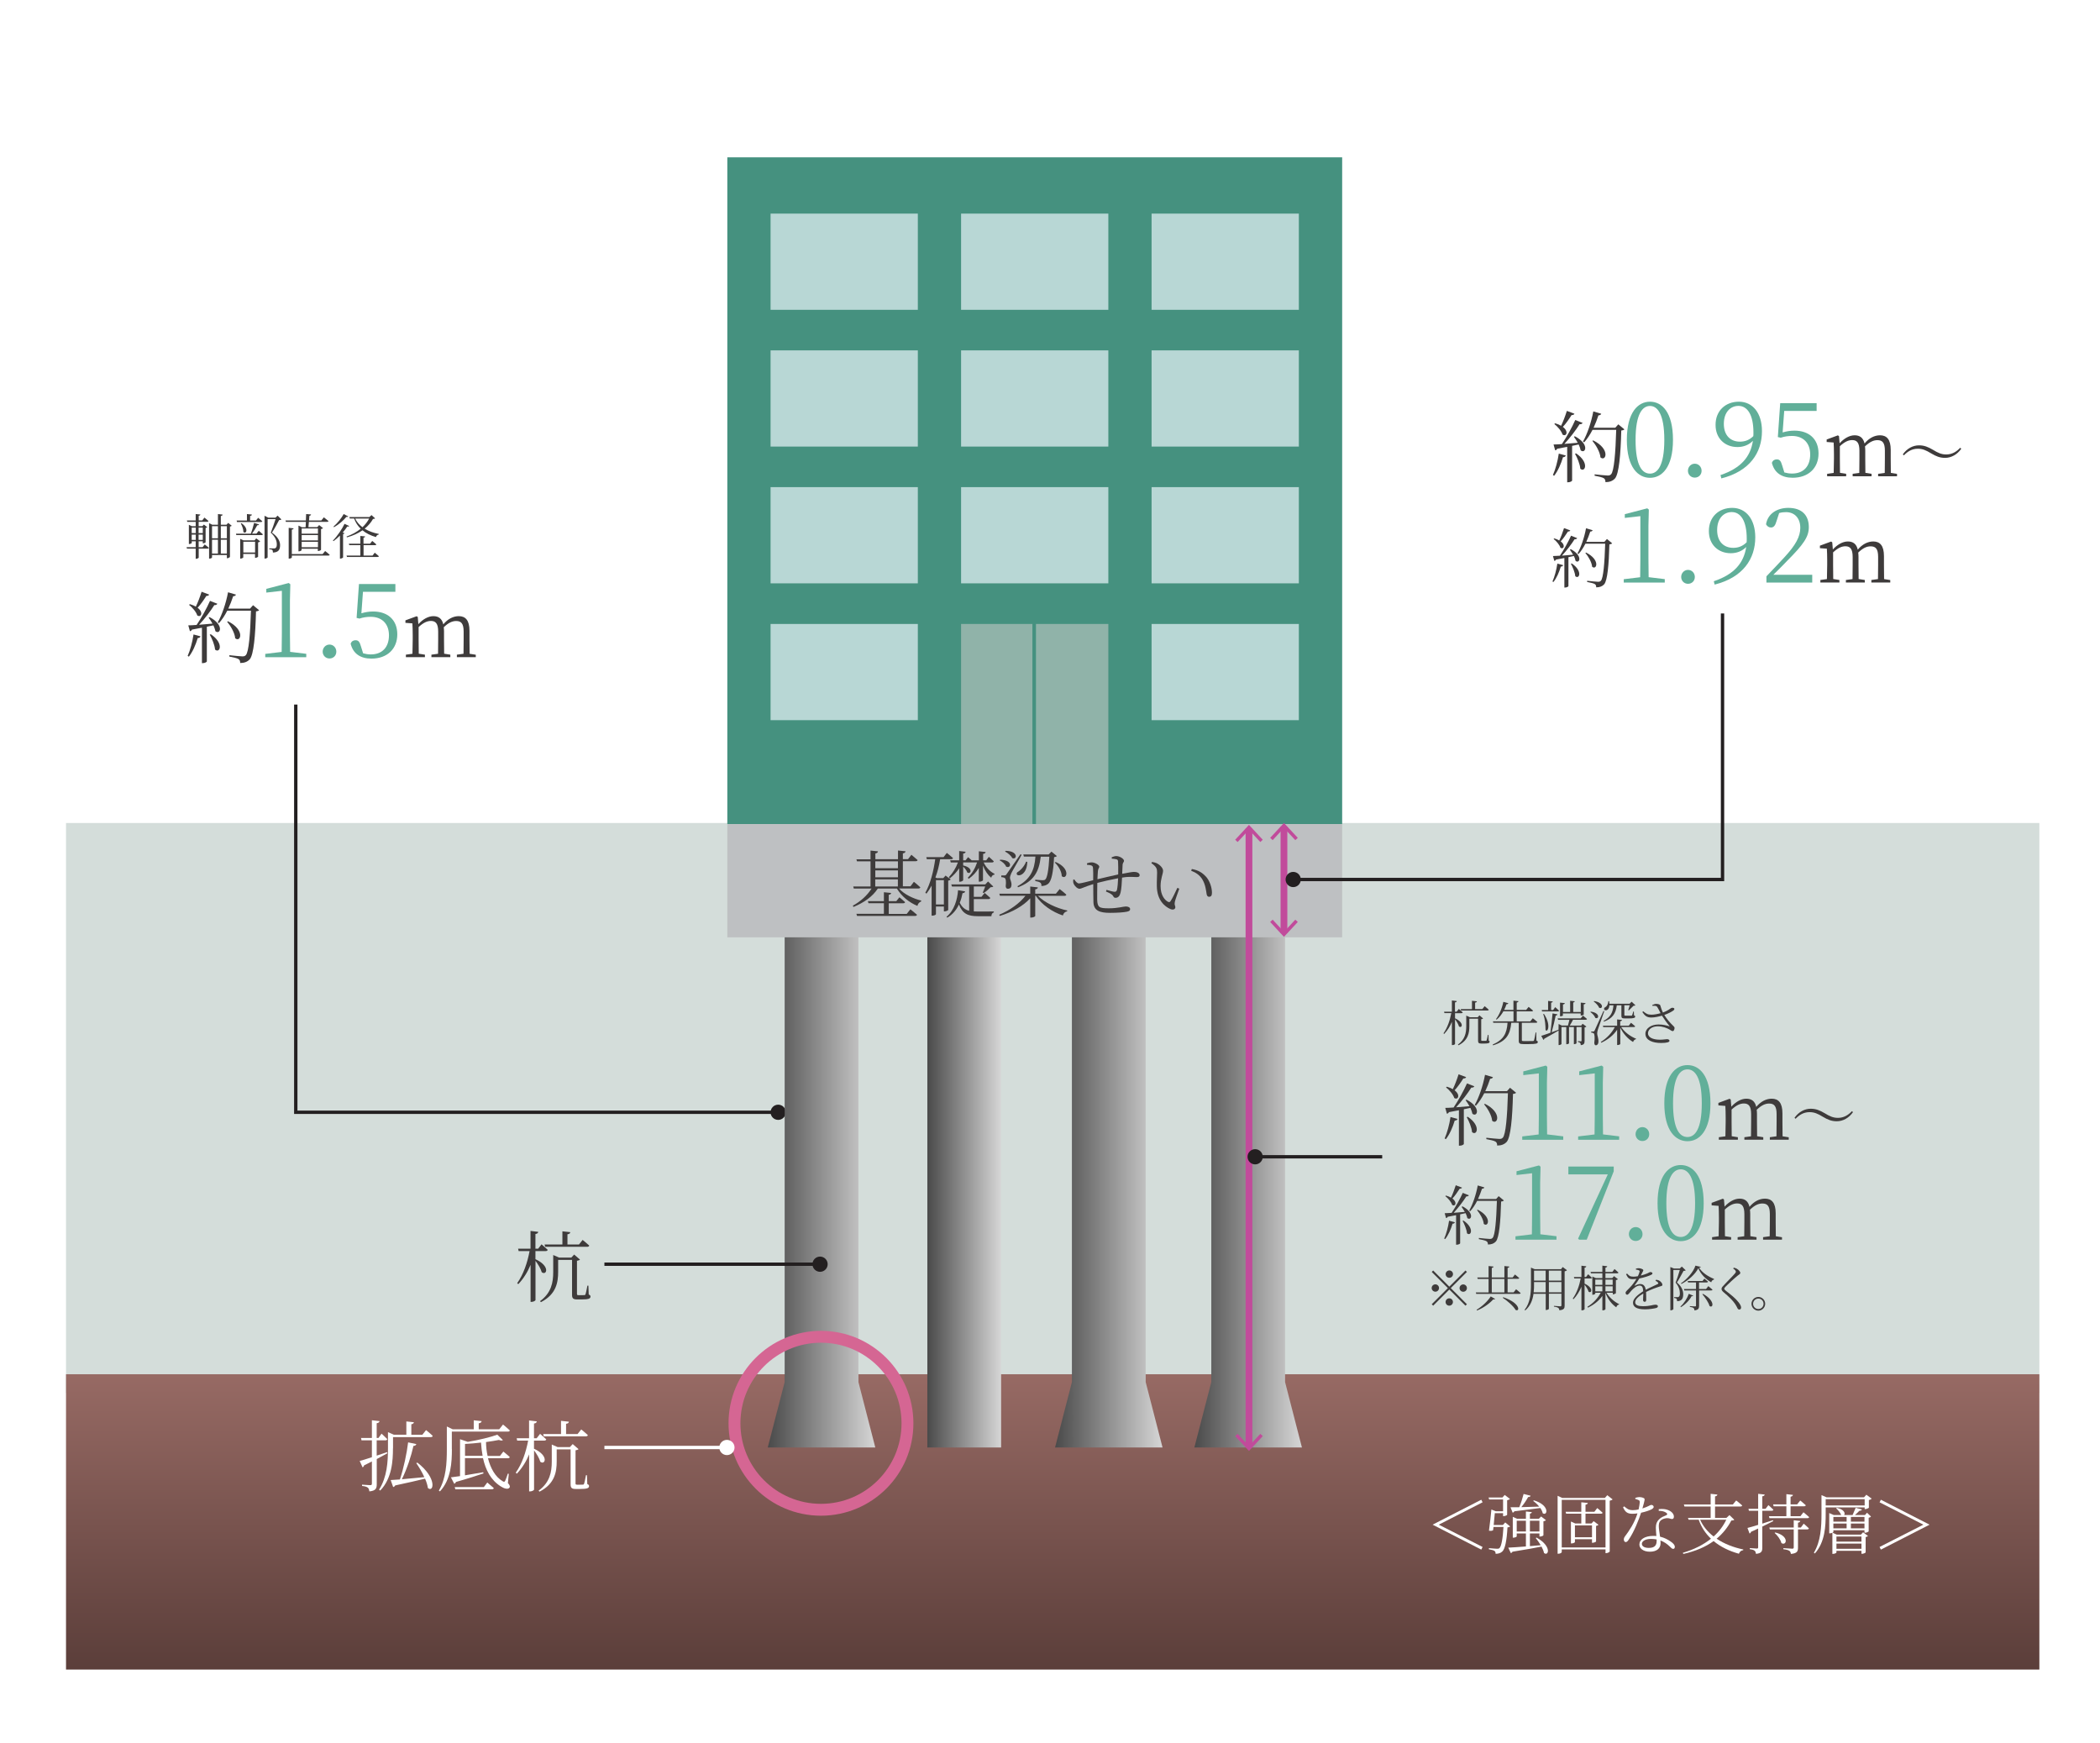
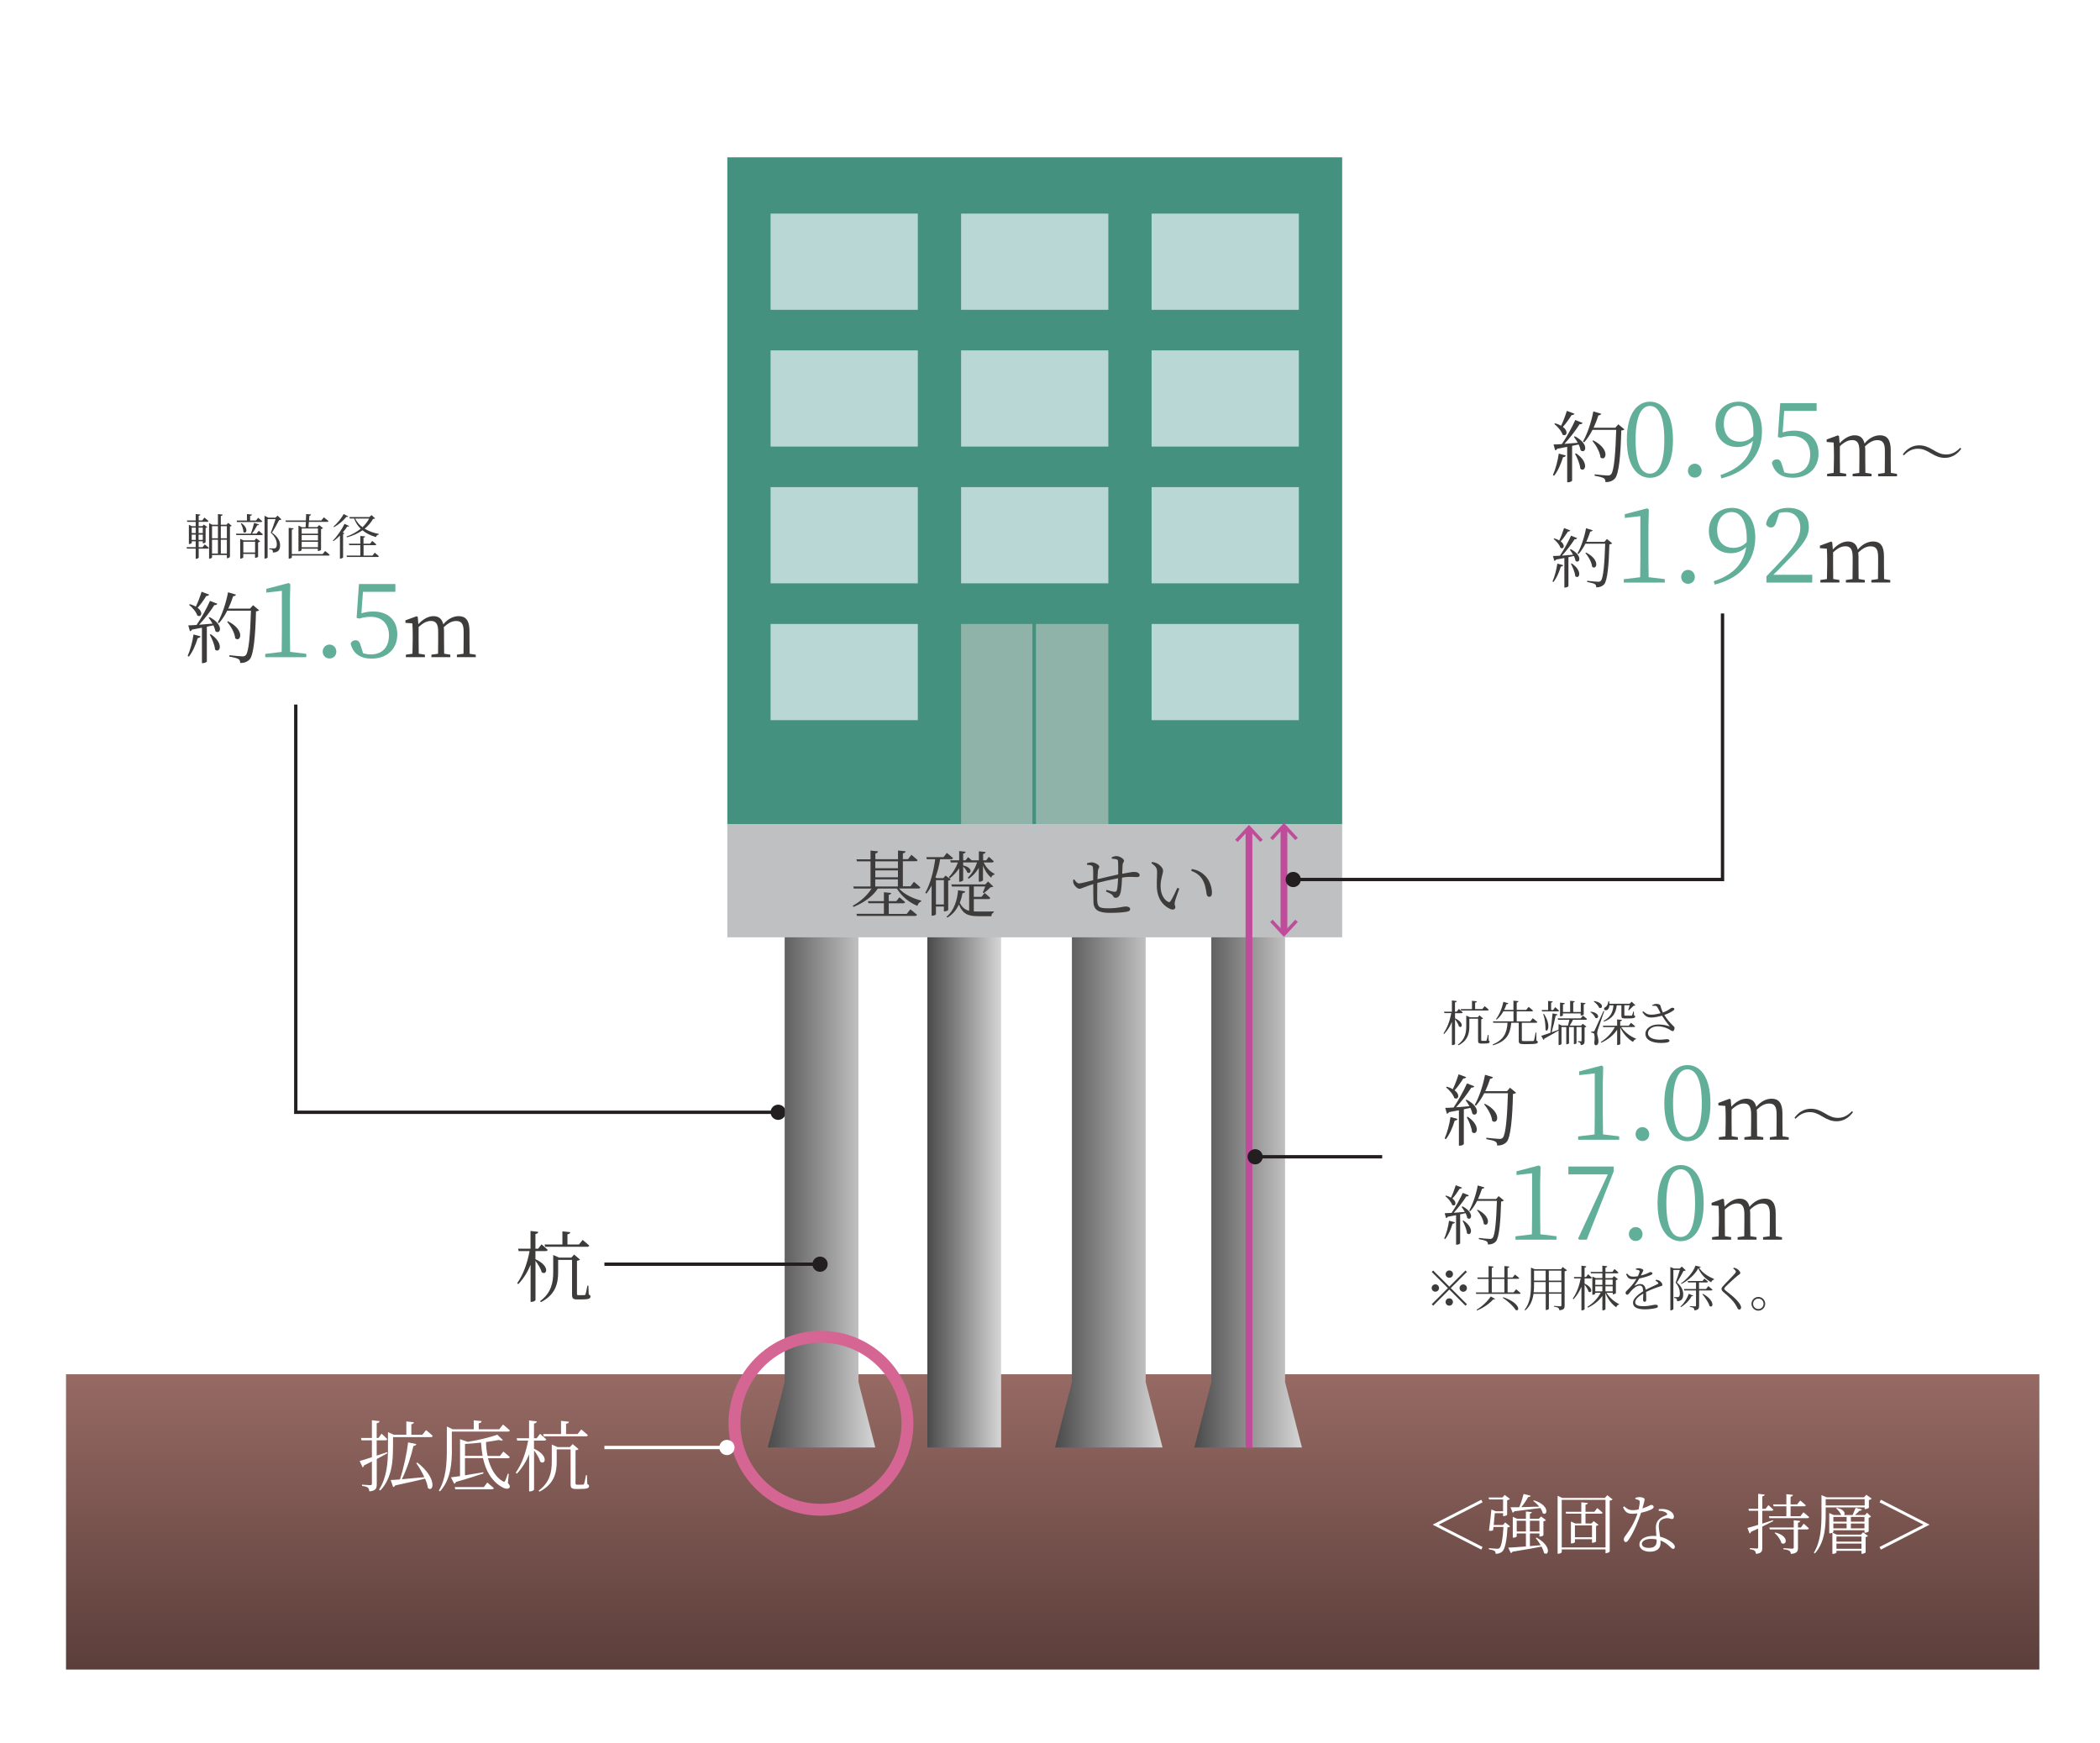
<svg xmlns="http://www.w3.org/2000/svg" xmlns:xlink="http://www.w3.org/1999/xlink" id="Layer_2" data-name="Layer 2" viewBox="0 0 320 265.63">
  <defs>
    <style>
      .cls-1 {
        fill: url(#_名称未設定グラデーション_57);
      }

      .cls-2 {
        fill: url(#_名称未設定グラデーション_57-4);
      }

      .cls-3 {
        fill: #fff;
      }

      .cls-4 {
        stroke: #d56693;
        stroke-width: 1.81px;
      }

      .cls-4, .cls-5, .cls-6, .cls-7, .cls-8 {
        fill: none;
        stroke-miterlimit: 10;
      }

      .cls-9 {
        fill: #45917f;
      }

      .cls-5 {
        stroke: #c14b9b;
        stroke-width: 1.03px;
      }

      .cls-10 {
        fill: #d4ddda;
      }

      .cls-11 {
        fill: #b8d7d5;
      }

      .cls-12 {
        fill: #231f20;
      }

      .cls-13 {
        fill: #bec0c2;
      }

      .cls-14 {
        fill: #3e3b3b;
      }

      .cls-15 {
        fill: url(#_名称未設定グラデーション_57-2);
      }

      .cls-16 {
        fill: url(#_名称未設定グラデーション_57-3);
      }

      .cls-17 {
        fill: #61af99;
      }

      .cls-18 {
        fill: #c14b9b;
      }

      .cls-6 {
        stroke: #231f20;
      }

      .cls-6, .cls-7 {
        stroke-width: .51px;
      }

      .cls-7 {
        stroke: #fff;
      }

      .cls-8 {
        stroke: #45917f;
        stroke-width: .54px;
      }

      .cls-19 {
        fill: #90b3a9;
      }

      .cls-20 {
        fill: url(#_名称未設定グラデーション_74);
      }
    </style>
    <linearGradient id="_名称未設定グラデーション_74" data-name="名称未設定グラデーション 74" x1="160.4" y1="254.4" x2="160.4" y2="209.41" gradientUnits="userSpaceOnUse">
      <stop offset="0" stop-color="#5b3e3a" />
      <stop offset="1" stop-color="#976a64" />
    </linearGradient>
    <linearGradient id="_名称未設定グラデーション_57" data-name="名称未設定グラデーション 57" x1="141.31" y1="179.62" x2="152.55" y2="179.62" gradientUnits="userSpaceOnUse">
      <stop offset="0" stop-color="#4a4a4a" />
      <stop offset="1" stop-color="#d6d6d6" />
    </linearGradient>
    <linearGradient id="_名称未設定グラデーション_57-2" data-name="名称未設定グラデーション 57" x1="116.99" y1="179.62" x2="133.38" y2="179.62" xlink:href="#_名称未設定グラデーション_57" />
    <linearGradient id="_名称未設定グラデーション_57-3" data-name="名称未設定グラデーション 57" x1="160.77" y1="179.62" x2="177.15" y2="179.62" xlink:href="#_名称未設定グラデーション_57" />
    <linearGradient id="_名称未設定グラデーション_57-4" data-name="名称未設定グラデーション 57" x1="182" y1="179.62" x2="198.39" y2="179.62" xlink:href="#_名称未設定グラデーション_57" />
  </defs>
  <g id="trm">
    <g>
      <rect class="cls-3" width="320" height="265.63" />
      <g>
-         <rect class="cls-10" x="10.06" y="125.41" width="300.7" height="86.85" />
        <rect class="cls-20" x="10.06" y="209.41" width="300.7" height="45" />
        <rect class="cls-9" x="110.83" y="23.97" width="93.69" height="101.6" />
        <rect class="cls-11" x="117.42" y="32.55" width="22.44" height="14.66" />
        <rect class="cls-11" x="146.45" y="32.55" width="22.44" height="14.66" />
        <rect class="cls-11" x="175.48" y="32.55" width="22.44" height="14.66" />
        <rect class="cls-11" x="117.42" y="53.39" width="22.44" height="14.66" />
        <rect class="cls-11" x="146.45" y="53.39" width="22.44" height="14.66" />
        <rect class="cls-11" x="175.48" y="53.39" width="22.44" height="14.66" />
        <rect class="cls-11" x="117.42" y="74.23" width="22.44" height="14.66" />
        <rect class="cls-11" x="146.45" y="74.23" width="22.44" height="14.66" />
        <rect class="cls-11" x="175.48" y="74.23" width="22.44" height="14.66" />
        <rect class="cls-11" x="117.42" y="95.08" width="22.44" height="14.66" />
        <rect class="cls-19" x="146.45" y="95.08" width="22.44" height="30.5" />
        <rect class="cls-11" x="175.48" y="95.08" width="22.44" height="14.66" />
        <line class="cls-8" x1="157.59" y1="93.77" x2="157.59" y2="125.56" />
        <rect class="cls-1" x="141.31" y="138.66" width="11.24" height="81.91" />
        <g>
          <path class="cls-3" d="M219.26,232.34l6.66,3.39-.2.4-7.4-3.79v-.02l7.4-3.79.2.39-6.66,3.4v.02Z" />
          <path class="cls-3" d="M230.11,232.6c-.06.08-.19.12-.4.15-.11,2.05-.38,3.31-.8,3.68-.26.24-.61.34-1.01.34,0-.18-.03-.35-.17-.44-.13-.1-.51-.19-.85-.25v-.17c.39.03,1.05.09,1.25.09s.28-.02.36-.1c.28-.25.51-1.41.61-3.22h-1.52l-.06.5c-.15.09-.31.11-.63.07.14-1.01.3-2.45.37-3.23l.67.27h1.11v-1.8h-2.12l-.09-.3h2.11l.35-.39.8.61c-.07.08-.23.16-.43.2v2.22c0,.06-.33.2-.53.2h-.09v-.45h-1.26c-.04.48-.11,1.17-.17,1.8h1.4l.36-.39.74.61ZM234.15,234.3c2.36,1.32,1.83,2.9,1.13,2.35-.06-.3-.2-.64-.38-.98-1.09.22-2.53.48-4.43.78-.05.12-.15.19-.25.21l-.39-.83c.56-.02,1.53-.09,2.69-.18v-1.98h-1.4v.45c0,.06-.25.19-.51.19h-.09v-3.17l.65.29h1.35v-1.11l.9.1c-.02.12-.09.19-.29.23v.78h1.36l.34-.35.74.56c-.05.07-.2.15-.38.18v2.12c0,.07-.31.2-.51.2h-.1v-.47h-1.45v1.93l1.65-.14c-.24-.4-.52-.79-.76-1.09l.13-.07ZM233.73,228.62c2.49.75,2.08,2.45,1.35,1.97-.05-.26-.19-.54-.37-.8-.96.13-2.25.3-3.95.5-.06.13-.15.19-.26.21l-.33-.82c.32,0,.78,0,1.34-.01.26-.63.51-1.42.66-2.02l1.07.27c-.04.12-.16.21-.38.2-.25.46-.63,1.04-1.04,1.54.79-.02,1.74-.05,2.73-.08-.28-.34-.61-.65-.92-.86l.1-.1ZM232.52,233.37v-1.64h-1.4v1.64h1.4ZM233.13,231.73v1.64h1.45v-1.64h-1.45Z" />
          <path class="cls-3" d="M245.73,228.48c-.07.08-.24.16-.44.2v7.73c0,.08-.31.26-.55.26h-.09v-.57h-6.67v.4c0,.1-.23.26-.52.26h-.11v-8.83l.7.33h6.5l.37-.42.81.64ZM244.65,235.8v-7.25h-6.67v7.25h6.67ZM243.39,229.8s.51.41.82.71c-.03.1-.12.15-.26.15h-2.35v1.49h.91l.33-.36.74.56c-.06.07-.2.14-.37.17v2.37c0,.06-.32.2-.53.2h-.09v-.54h-2.6v.44c0,.06-.26.2-.52.2h-.09v-3.34l.66.3h.92v-1.49h-2.31l-.08-.29h2.39v-1.45l.99.1c-.02.14-.12.23-.35.27v1.08h1.35l.44-.57ZM239.99,232.44v1.81h2.6v-1.81h-2.6Z" />
          <path class="cls-3" d="M249.19,228.25c.16-.06.4-.12.59-.12.26,0,.56.06.73.17.17.1.13.28-.24,1.56.96-.3,1.16-.54,1.35-.54.21,0,.37.14.37.3,0,.18-.23.32-.34.38-.31.16-.91.37-1.58.51-.35,1.08-1.07,2.92-1.89,4.11-.14.2-.26.36-.45.36-.2,0-.29-.21-.29-.39,0-.16.05-.31.18-.48.61-.81,1.45-2.04,1.9-3.5-.27.04-.54.06-.79.06-.75,0-1.09-.28-1.41-.99l.18-.14c.43.36.65.58,1.34.58.29,0,.6-.05.85-.11.09-.39.16-.82.18-1.08,0-.21-.04-.29-.21-.36-.14-.07-.33-.12-.47-.16v-.16ZM252.77,229.97c.49-.07,1-.03,1.38.12.61.23.92.62.92,1.02,0,.23-.1.36-.29.36-.23,0-.4-.16-.83-.13-.35.04-.71.16-.93.39-.22.22-.26.54-.25.9,0,.3.11.93.19,1.53.65.15,1.18.44,1.56.7.48.31.69.59.69.84,0,.2-.09.32-.25.32-.19,0-.31-.17-.53-.37-.38-.37-.84-.7-1.41-.91,0,.15.02.28.02.4,0,.83-.61,1.31-1.63,1.31s-1.6-.51-1.6-1.09c0-.76.81-1.32,2.14-1.32.16,0,.31,0,.45.02-.03-.44-.08-.89-.08-1.28,0-.56.16-.93.48-1.25.31-.33.76-.49,1.11-.64.21-.11.17-.24,0-.37-.28-.21-.69-.3-1.15-.3v-.25ZM252.44,234.58c-.27-.05-.55-.08-.86-.08-.91,0-1.39.38-1.39.74s.34.63,1.07.63c.96,0,1.18-.48,1.18-1.07v-.22Z" />
-           <path class="cls-3" d="M264.27,231.58c-.09.09-.2.11-.45.12-.55,1.05-1.29,1.98-2.24,2.77,1.16.78,2.57,1.33,4.07,1.64l-.02.11c-.3.03-.55.22-.65.54-1.49-.41-2.8-1.05-3.86-1.93-1.21.88-2.73,1.54-4.61,1.96l-.08-.17c1.69-.5,3.13-1.22,4.29-2.15-.82-.78-1.46-1.74-1.87-2.89h-1.54l-.09-.28h3.45v-1.74h-3.99l-.09-.3h4.08v-1.63l1.02.11c0,.14-.11.24-.35.28v1.24h2.71l.51-.62s.56.43.92.76c-.03.11-.12.16-.26.16h-3.88v1.74h1.73l.47-.43.73.71ZM259.07,231.58c.45,1.01,1.16,1.86,2.05,2.55.83-.74,1.48-1.6,1.93-2.55h-3.98Z" />
          <path class="cls-3" d="M270.21,231.79c-.45.23-1.01.51-1.67.83v3.21c0,.54-.1.86-.96.95-.03-.2-.08-.38-.2-.47-.13-.12-.35-.19-.74-.24v-.17s.87.07,1.05.07c.17,0,.22-.05.22-.2v-2.85c-.34.16-.7.33-1.09.5-.03.13-.12.22-.22.26l-.32-.85c.33-.08.92-.25,1.63-.47v-2.15h-1.41l-.07-.3h1.48v-2.28l1,.11c-.03.14-.13.24-.37.27v1.9h.5l.43-.56s.47.41.76.7c-.03.11-.12.16-.26.16h-1.43v1.96c.51-.16,1.07-.34,1.62-.52l.05.14ZM270.19,229.24h2.02v-1.56l1,.11c-.02.14-.12.24-.36.28v1.17h1l.47-.59s.52.41.85.72c-.03.11-.13.16-.27.16h-2.05v1.51h1.5l.46-.6s.54.43.87.74c-.03.11-.13.16-.26.16h-5.79l-.08-.3h2.66v-1.51h-1.94l-.08-.29ZM274.85,232.18s.5.41.79.71c-.03.11-.11.16-.25.16h-1.41v2.78c0,.54-.11.87-1.08.96-.03-.2-.08-.37-.23-.47-.17-.11-.43-.19-.92-.25v-.16s1.13.08,1.34.08c.19,0,.24-.05.24-.2v-2.74h-3.64l-.08-.29h3.72v-1.1l1,.11c-.03.14-.13.22-.35.26v.73h.44l.43-.58ZM270.52,233.52c2.24.56,1.69,2.12.93,1.61-.11-.52-.61-1.17-1.03-1.54l.1-.07Z" />
          <path class="cls-3" d="M285.21,228.37c-.07.08-.24.17-.43.21v1.18s-.33.2-.54.2h-.1v-.26h-5.94v.98c0,1.84-.09,4.3-1.65,6.04l-.15-.11c1.05-1.76,1.16-3.92,1.16-5.93v-2.85l.77.33h5.71l.36-.39.81.6ZM284.14,229.4v-.95h-5.94v.95h5.94ZM284.5,230.51l.61.59c-.07.07-.2.15-.36.18v2.08s-.26.2-.53.2h-.11v-.38h-4.74v.27s-.05.06-.13.1l.65.3h3.68l.33-.36.74.56c-.05.07-.19.14-.35.17v2.33c0,.07-.34.22-.54.22h-.1v-.46h-3.81v.26c0,.07-.26.21-.53.21h-.09v-3.22c-.1.05-.25.09-.39.09h-.09v-3.09l.69.3h1.13c-.12-.34-.48-.77-.77-1.02l.11-.07c1.16.24,1.31.86,1.11,1.09h1.29c.15-.34.34-.78.47-1.1l.96.25c-.05.12-.18.21-.39.2-.19.2-.43.44-.68.65h1.53l.31-.35ZM279.37,231.15v.72h2.02v-.72h-2.02ZM279.37,232.89h2.02v-.73h-2.02v.73ZM279.84,234.14v.77h3.81v-.77h-3.81ZM283.65,236.01v-.8h-3.81v.8h3.81ZM282.04,231.15v.72h2.07v-.72h-2.07ZM284.11,232.89v-.73h-2.07v.73h2.07Z" />
          <path class="cls-3" d="M293.07,232.34v-.02l-6.66-3.4.2-.39,7.4,3.79v.02l-7.4,3.79-.2-.4,6.66-3.39Z" />
        </g>
        <path class="cls-14" d="M81.6,191.88c2.33,1.08,1.68,2.55.95,1.98-.14-.53-.57-1.23-.95-1.73v5.96c0,.12-.32.29-.6.29h-.15v-5.64c-.45,1.09-1.07,2.08-1.87,2.94l-.17-.15c.96-1.36,1.55-3.11,1.89-4.89h-1.67l-.08-.36h1.89v-2.71l1.18.14c-.04.18-.12.28-.43.33v2.24h.41l.52-.67s.58.49.94.84c-.04.13-.14.19-.31.19h-1.56v1.25ZM89.71,197.26c.21.09.27.17.27.31,0,.32-.3.44-1.39.44h-.63c-.66,0-.79-.2-.79-.71v-5.32h-2.12v1.82c0,1.58-.27,3.42-2.62,4.62l-.14-.15c1.71-1.25,2.01-2.81,2.01-4.45v-2.58l.89.39h1.87l.43-.46.89.77c-.08.08-.22.14-.46.18v5.01c0,.17.02.23.24.23h.46c.19,0,.35,0,.44-.01.07-.01.12-.02.15-.11.07-.14.2-.79.3-1.33h.15l.05,1.36ZM82.98,189.64h2.72v-2.01l1.2.13c-.02.17-.13.28-.43.32v1.56h1.75l.56-.7s.63.5,1.01.86c-.04.13-.14.19-.31.19h-6.41l-.09-.36Z" />
        <g>
          <polyline class="cls-6" points="118.64 169.49 45.07 169.49 45.07 107.36" />
          <path class="cls-12" d="M118.58,168.33c.64,0,1.16.52,1.16,1.16s-.52,1.16-1.16,1.16-1.16-.52-1.16-1.16.52-1.16,1.16-1.16Z" />
        </g>
        <g>
          <path class="cls-14" d="M236.64,72.38c.37-.83.72-2.09.89-3.26l1.07.29c-.05.14-.17.25-.43.26-.31,1.04-.78,2.11-1.35,2.83l-.18-.11ZM239.98,66.48c2.28,1.19,1.63,2.73.89,2.15-.05-.27-.17-.58-.31-.9-.31.07-.64.14-1,.21v5.29c0,.07-.26.26-.63.26h-.12v-5.4c-.46.09-.97.19-1.52.29-.07.14-.18.23-.31.24l-.25-.89c.28,0,.72-.02,1.27-.06.74-1.09,1.56-2.58,2.04-3.67l1.12.44c-.06.13-.23.23-.46.2-.55.88-1.45,2.07-2.32,3,.61-.05,1.31-.11,2.04-.17-.19-.33-.4-.67-.59-.91l.14-.08ZM239.91,63.05c-.05.12-.19.21-.43.2-.4.63-.87,1.31-1.33,1.8.95.71.52,1.55-.05,1.17-.17-.55-.75-1.22-1.25-1.61l.12-.11c.38.11.68.24.91.38.31-.63.63-1.48.88-2.27l1.14.43ZM240.17,69.09c2.08,1.41,1.35,2.98.64,2.33-.06-.71-.46-1.66-.81-2.28l.17-.05ZM247.55,65.41c-.08.09-.24.17-.5.19-.09,3.74-.36,6.6-.95,7.3-.36.39-.83.57-1.46.57,0-.25-.05-.46-.24-.59-.21-.15-.86-.29-1.41-.39v-.21c.64.07,1.7.18,1.99.18.27,0,.37-.05.51-.18.46-.44.69-3.3.79-6.78h-3.61c-.38.74-.81,1.39-1.27,1.9l-.18-.12c.64-1.13,1.25-2.88,1.57-4.59l1.21.36c-.06.14-.19.24-.43.24-.21.65-.46,1.29-.74,1.89h3.31l.46-.52.93.77ZM242.78,67.11c2.68,1.35,1.92,3.29,1.1,2.59-.07-.83-.69-1.88-1.23-2.52l.13-.07Z" />
          <path class="cls-17" d="M254.93,67.03c0,4.22-1.71,5.78-3.5,5.78s-3.53-1.55-3.53-5.78,1.72-5.82,3.53-5.82,3.5,1.58,3.5,5.82ZM251.43,72.17c1.11,0,2.18-1.14,2.18-5.14s-1.08-5.17-2.18-5.17-2.2,1.11-2.2,5.17,1.06,5.14,2.2,5.14Z" />
          <path class="cls-17" d="M257.21,71.74c0-.58.44-1.08,1.04-1.08s1.04.49,1.04,1.08-.44,1.04-1.04,1.04-1.04-.47-1.04-1.04Z" />
          <path class="cls-17" d="M262.17,72.39c3.1-1.04,4.57-2.77,4.94-5.22-.62.63-1.42.95-2.37.95-1.87,0-3.34-1.3-3.32-3.4,0-2.09,1.47-3.51,3.56-3.51s3.51,1.72,3.51,4.49c0,3.26-1.85,6.11-6.19,7.2l-.13-.51ZM267.17,66.46c.02-.17.02-.35.02-.54,0-2.77-.95-4.07-2.28-4.07-1.2,0-2.23.93-2.23,2.74s1.06,2.71,2.45,2.71c.81,0,1.46-.27,2.04-.84Z" />
          <path class="cls-17" d="M271.65,65.89c.59-.17,1.14-.27,1.79-.27,2.18,0,3.67,1.25,3.67,3.48s-1.55,3.7-3.94,3.7c-1.68,0-2.8-.76-3.17-2.28.13-.35.4-.52.74-.52.44,0,.63.22.84.96l.32,1.03c.4.11.76.17,1.17.17,1.79,0,2.77-1.14,2.77-2.91s-1.09-2.82-2.77-2.82c-.59,0-1.17.08-1.72.27l-.44-.1.36-5.17h5.55v1.19h-4.94l-.24,3.26Z" />
          <path class="cls-14" d="M289.07,72.2v.38h-2.88v-.38l1.01-.14c.01-.67.02-1.57.02-2.18v-1.21c0-1.23-.39-1.6-1.14-1.6-.56,0-1.15.23-1.89.95.02.19.04.4.04.63v1.23c0,.62.01,1.52.02,2.17l.94.15v.38h-2.88v-.38l1.01-.14c.01-.65.02-1.57.02-2.18v-1.19c0-1.21-.37-1.63-1.1-1.63-.58,0-1.14.25-1.88.93v1.89c0,.61.01,1.52.02,2.17l.94.15v.38h-2.9v-.38l1-.14c.02-.67.04-1.58.04-2.18v-.65c0-.76-.02-1.26-.05-1.8l-1.06-.08v-.38l1.71-.63.17.12.09,1.09c.68-.75,1.51-1.22,2.29-1.22s1.31.37,1.51,1.25c.69-.84,1.53-1.25,2.36-1.25,1.02,0,1.63.63,1.63,2.23v1.33c0,.62.01,1.52.02,2.17l.94.15Z" />
          <path class="cls-14" d="M292.24,68.38c-.9,0-1.56.42-2.13,1.01l-.16-.15c.63-.89,1.53-1.38,2.47-1.38.79,0,1.38.24,2.14.69.77.47,1.29.7,2.01.7.9,0,1.57-.43,2.13-1.02l.16.15c-.62.89-1.53,1.39-2.47,1.39-.79,0-1.38-.24-2.13-.69-.77-.47-1.3-.7-2.01-.7Z" />
          <path class="cls-14" d="M236.57,88.6c.31-.69.6-1.74.74-2.72l.89.24c-.04.12-.14.21-.36.22-.26.87-.65,1.76-1.13,2.35l-.15-.09ZM239.35,83.68c1.9.99,1.35,2.27.74,1.79-.04-.23-.14-.48-.26-.75-.26.06-.53.12-.83.18v4.41c0,.06-.22.22-.52.22h-.1v-4.5c-.39.08-.81.16-1.27.24-.06.12-.15.19-.26.2l-.21-.74c.24,0,.6-.02,1.06-.05.61-.91,1.29-2.15,1.7-3.05l.93.37c-.05.11-.19.19-.39.17-.46.73-1.21,1.72-1.93,2.5.5-.04,1.09-.09,1.7-.14-.16-.28-.34-.55-.49-.76l.12-.07ZM239.29,80.82c-.04.1-.16.18-.36.17-.34.52-.72,1.09-1.11,1.5.79.59.44,1.29-.04.98-.14-.46-.62-1.02-1.04-1.34l.1-.09c.32.09.56.2.76.32.26-.52.52-1.24.73-1.89l.95.36ZM239.51,85.86c1.73,1.18,1.13,2.48.53,1.94-.05-.59-.39-1.38-.67-1.9l.14-.04ZM245.66,82.79c-.07.08-.2.14-.42.16-.08,3.12-.3,5.5-.79,6.08-.3.33-.69.47-1.22.47,0-.21-.04-.39-.2-.49-.18-.13-.71-.24-1.18-.33v-.18c.53.06,1.41.15,1.66.15.23,0,.31-.04.43-.15.38-.37.57-2.75.66-5.65h-3.01c-.32.61-.67,1.16-1.06,1.58l-.15-.1c.53-.94,1.04-2.4,1.3-3.83l1.01.3c-.05.12-.16.2-.36.2-.18.54-.39,1.08-.61,1.57h2.76l.39-.44.77.64ZM241.69,84.2c2.23,1.13,1.6,2.74.92,2.16-.06-.69-.57-1.56-1.03-2.1l.11-.06Z" />
          <path class="cls-17" d="M253.68,88.26v.51h-6.25v-.51l2.5-.3c.02-.95.03-1.88.03-2.82v-6.49l-2.37.27v-.57l3.42-.89.24.19-.06,2.45v5.03c0,.93.02,1.87.03,2.82l2.47.3Z" />
          <path class="cls-17" d="M256.18,87.92c0-.58.44-1.08,1.04-1.08s1.04.49,1.04,1.08-.44,1.04-1.04,1.04-1.04-.47-1.04-1.04Z" />
          <path class="cls-17" d="M261.15,88.57c3.1-1.04,4.57-2.77,4.94-5.22-.62.63-1.42.95-2.37.95-1.87,0-3.34-1.3-3.32-3.4,0-2.09,1.47-3.51,3.56-3.51s3.51,1.72,3.51,4.49c0,3.26-1.85,6.11-6.19,7.2l-.13-.51ZM266.15,82.64c.02-.17.02-.35.02-.54,0-2.77-.95-4.07-2.28-4.07-1.2,0-2.23.93-2.23,2.74s1.06,2.71,2.45,2.71c.81,0,1.46-.27,2.04-.84Z" />
          <path class="cls-17" d="M276.15,87.58v1.19h-6.98v-.95c.98-1.01,1.96-2.07,2.72-2.88,1.74-1.88,2.44-3.18,2.44-4.51,0-1.42-.82-2.39-2.18-2.39-.3,0-.67.03-1.04.14l-.4,1.22c-.19.68-.43.98-.84.98-.35,0-.59-.19-.76-.49.27-1.66,1.74-2.5,3.39-2.5,2.14,0,3.13,1.19,3.13,2.93,0,1.46-.76,2.59-3.29,5.13-.44.47-1.25,1.28-2.12,2.14h5.93Z" />
          <path class="cls-14" d="M288.04,88.38v.38h-2.88v-.38l1.01-.14c.01-.67.02-1.57.02-2.18v-1.21c0-1.23-.39-1.6-1.14-1.6-.56,0-1.15.23-1.89.95.02.19.04.4.04.63v1.23c0,.62.01,1.52.02,2.17l.94.15v.38h-2.88v-.38l1.01-.14c.01-.65.02-1.57.02-2.18v-1.19c0-1.21-.37-1.63-1.1-1.63-.58,0-1.14.25-1.88.93v1.89c0,.61.01,1.52.02,2.17l.94.15v.38h-2.9v-.38l1-.14c.02-.67.04-1.58.04-2.18v-.65c0-.76-.02-1.26-.05-1.8l-1.06-.08v-.38l1.71-.63.17.12.09,1.09c.68-.75,1.51-1.22,2.29-1.22s1.31.37,1.51,1.25c.69-.84,1.53-1.25,2.36-1.25,1.02,0,1.63.63,1.63,2.23v1.33c0,.62.01,1.52.02,2.17l.94.15Z" />
        </g>
        <g>
          <path class="cls-14" d="M31.2,82.97s.39.29.63.51c-.02.08-.09.12-.19.12h-1.36v1.39s-.16.16-.39.16h-.07v-1.55h-1.33l-.06-.22h1.39v-.9h-.6v.27s-.17.15-.36.15h-.08v-2.93l.48.22h.56v-.67h-1.28l-.06-.21h1.34v-.98l.71.07c-.02.1-.08.17-.25.19v.71h.54l.33-.43s.39.31.62.52c-.02.08-.1.12-.19.12h-1.31v.67h.57l.23-.25.51.4c-.04.05-.13.1-.25.12v2.18c0,.05-.22.16-.37.16h-.06v-.31h-.63v.9h.6l.33-.42ZM29.21,80.4v.83h.62v-.83h-.62ZM29.21,82.27h.62v-.8h-.62v.8ZM30.26,80.4v.83h.64v-.83h-.64ZM30.9,82.27v-.8h-.64v.8h.64ZM35.32,80.11c-.04.05-.14.1-.28.13v4.61c0,.06-.23.21-.4.21h-.07v-.49h-2.26v.37c0,.06-.16.18-.37.18h-.08v-5.4l.49.24h.86v-1.63l.71.08c-.01.11-.08.19-.27.22v1.33h.86l.26-.28.55.44ZM32.31,80.18v1.84h.9v-1.84h-.9ZM32.31,84.35h.9v-2.11h-.9v2.11ZM33.65,80.18v1.84h.92v-1.84h-.92ZM34.57,84.35v-2.11h-.92v2.11h.92Z" />
          <path class="cls-14" d="M39.42,80.88s.39.3.64.54c-.02.08-.1.12-.2.12h-3.85l-.05-.22h2.26c.19-.48.38-1.15.5-1.64l.76.23c-.03.08-.13.14-.28.13-.19.37-.49.86-.79,1.27h.67l.35-.43ZM36.06,79.32h1.57v-.99l.76.08c-.01.1-.09.18-.28.2v.71h.89l.34-.42s.38.31.63.53c-.02.08-.1.12-.2.12h-3.65l-.06-.22ZM39.05,82.04l.6.45c-.04.06-.17.13-.32.16v2.2s-.25.16-.4.16h-.07v-.6h-1.79v.55s-.2.16-.4.16h-.07v-3.01l.51.23h1.68l.25-.3ZM36.79,79.72c1.2.82.71,1.75.3,1.35,0-.42-.2-.96-.4-1.3l.1-.04ZM38.87,84.19v-1.64h-1.79v1.64h1.79ZM42.86,79.16c-.06.07-.16.08-.33.09-.26.5-.76,1.43-1.09,1.91.9.63,1.24,1.3,1.24,1.91,0,.74-.28,1.09-1.09,1.13,0-.16-.03-.32-.09-.39-.07-.06-.25-.1-.47-.12v-.12h.72c.08,0,.13,0,.2-.04.16-.09.23-.25.23-.57,0-.59-.25-1.18-.92-1.79.21-.49.53-1.44.73-2.07h-1.21v5.85s-.16.17-.4.17h-.07v-6.53l.57.29h1.1l.32-.31.57.57Z" />
          <path class="cls-14" d="M46.57,80.32c.01-.23.03-.51.04-.8h-3.04l-.07-.21h3.11c.01-.33.03-.69.04-.98l.75.06c-.02.1-.1.19-.25.21-.02.22-.04.46-.06.71h1.87l.39-.48s.43.33.71.57c-.02.08-.1.12-.2.12h-2.79c-.02.29-.04.57-.07.8h1.35l.28-.31.6.47c-.05.06-.17.11-.31.14v3.16c0,.05-.25.18-.42.18h-.07v-.34h-2.48v.21c0,.06-.19.18-.39.18h-.08v-3.92l.52.25h.56ZM49.55,83.97s.43.32.69.57c-.02.08-.09.12-.19.12h-5.58v.28c0,.08-.21.18-.39.18h-.09v-4.69l.75.08c-.02.1-.08.17-.27.19v3.73h4.69l.39-.47ZM45.97,80.53v.79h2.48v-.79h-2.48ZM45.97,82.35h2.48v-.81h-2.48v.81ZM48.45,83.39v-.83h-2.48v.83h2.48Z" />
          <path class="cls-14" d="M53.21,80.15c-.04.08-.11.11-.29.08-.18.28-.42.6-.7.92l.28.1c-.03.07-.1.12-.22.14v3.56s-.2.17-.39.17h-.09v-3.51c-.31.31-.63.6-.98.85l-.09-.09c.71-.71,1.42-1.81,1.77-2.55l.71.33ZM53.06,78.69c-.04.07-.11.1-.28.07-.4.51-1.14,1.16-1.89,1.58l-.07-.1c.61-.52,1.25-1.34,1.55-1.91l.69.36ZM57.71,81.45c-.21.04-.36.17-.42.39-.8-.23-1.5-.57-2.05-1.03-.65.45-1.44.82-2.37,1.07l-.07-.12c.83-.29,1.56-.7,2.16-1.19-.43-.42-.77-.93-1-1.56h-.66l-.07-.22h3.05l.33-.3.54.49c-.05.07-.13.09-.31.1-.31.55-.74,1.05-1.27,1.48.61.38,1.35.65,2.15.8v.08ZM57.1,84.22s.39.31.64.54c-.02.07-.1.11-.19.11h-4.68l-.06-.21h2.1v-1.59h-1.69l-.06-.22h1.75v-1.18l.73.07c-.01.1-.07.16-.25.19v.92h1l.33-.42s.39.3.63.53c-.02.07-.09.11-.19.11h-1.76v1.59h1.37l.33-.44ZM54.12,79.02c.26.53.64.96,1.11,1.32.42-.4.77-.84,1.02-1.32h-2.13Z" />
          <path class="cls-14" d="M28.6,99.94c.37-.83.72-2.09.89-3.26l1.07.29c-.05.14-.17.25-.43.26-.31,1.04-.78,2.11-1.35,2.83l-.18-.11ZM31.94,94.04c2.28,1.19,1.63,2.73.89,2.15-.05-.27-.17-.58-.31-.9-.31.07-.64.14-1,.21v5.29c0,.07-.26.26-.63.26h-.12v-5.4c-.46.09-.97.19-1.52.29-.07.14-.18.23-.31.24l-.25-.89c.28,0,.72-.02,1.27-.06.74-1.09,1.56-2.58,2.04-3.67l1.12.44c-.06.13-.23.23-.46.2-.55.88-1.45,2.07-2.32,3,.61-.05,1.31-.11,2.04-.17-.19-.33-.4-.67-.59-.91l.14-.08ZM31.87,90.61c-.05.12-.19.21-.43.2-.4.63-.87,1.31-1.33,1.8.95.71.52,1.55-.05,1.17-.17-.55-.75-1.22-1.25-1.61l.12-.11c.38.11.68.24.91.38.31-.63.63-1.48.88-2.27l1.14.43ZM32.13,96.65c2.08,1.41,1.35,2.98.64,2.33-.06-.71-.46-1.66-.81-2.28l.17-.05ZM39.51,92.97c-.08.09-.24.17-.5.19-.09,3.74-.36,6.6-.95,7.3-.36.39-.83.57-1.46.57,0-.25-.05-.46-.24-.59-.21-.15-.86-.29-1.41-.39v-.21c.64.07,1.7.18,1.99.18.27,0,.37-.05.51-.18.46-.44.69-3.3.79-6.78h-3.61c-.38.74-.81,1.39-1.27,1.9l-.18-.12c.64-1.13,1.25-2.88,1.57-4.59l1.21.36c-.06.14-.19.24-.43.24-.21.65-.46,1.29-.74,1.89h3.31l.46-.52.93.77ZM34.74,94.67c2.68,1.35,1.92,3.29,1.1,2.59-.07-.83-.69-1.88-1.23-2.52l.13-.07Z" />
          <path class="cls-17" d="M46.67,99.64v.51h-6.25v-.51l2.5-.3c.02-.95.03-1.88.03-2.82v-6.49l-2.37.27v-.57l3.42-.89.24.19-.06,2.45v5.03c0,.93.02,1.87.03,2.82l2.47.3Z" />
          <path class="cls-17" d="M49.17,99.3c0-.58.44-1.08,1.04-1.08s1.04.49,1.04,1.08-.44,1.04-1.04,1.04-1.04-.47-1.04-1.04Z" />
          <path class="cls-17" d="M55.08,93.45c.59-.17,1.14-.27,1.79-.27,2.18,0,3.67,1.25,3.67,3.48s-1.55,3.7-3.94,3.7c-1.68,0-2.8-.76-3.17-2.28.13-.35.4-.52.74-.52.44,0,.63.22.84.96l.32,1.03c.4.11.76.17,1.17.17,1.79,0,2.77-1.14,2.77-2.91s-1.09-2.82-2.77-2.82c-.59,0-1.17.08-1.72.27l-.44-.1.36-5.17h5.55v1.19h-4.94l-.24,3.26Z" />
          <path class="cls-14" d="M72.5,99.76v.38h-2.88v-.38l1.01-.14c.01-.67.02-1.57.02-2.18v-1.21c0-1.23-.39-1.6-1.14-1.6-.56,0-1.15.23-1.89.95.02.19.04.4.04.63v1.23c0,.62.01,1.52.02,2.17l.94.15v.38h-2.88v-.38l1.01-.14c.01-.65.02-1.57.02-2.18v-1.19c0-1.21-.37-1.63-1.1-1.63-.58,0-1.14.25-1.88.93v1.89c0,.61.01,1.52.02,2.17l.94.15v.38h-2.9v-.38l1-.14c.02-.67.04-1.58.04-2.18v-.65c0-.76-.02-1.26-.05-1.8l-1.06-.08v-.38l1.71-.63.17.12.09,1.09c.68-.75,1.51-1.22,2.29-1.22s1.31.37,1.51,1.25c.69-.84,1.53-1.25,2.36-1.25,1.02,0,1.63.63,1.63,2.23v1.33c0,.62.01,1.52.02,2.17l.94.15Z" />
        </g>
        <g>
          <line class="cls-5" x1="130.19" y1="148.66" x2="120.3" y2="148.66" />
          <polygon class="cls-18" points="128.49 146.56 128.14 146.94 130 148.66 128.14 150.39 128.49 150.77 130.75 148.66 128.49 146.56" />
          <polygon class="cls-18" points="122 146.56 122.35 146.94 120.5 148.66 122.35 150.39 122 150.77 119.74 148.66 122 146.56" />
        </g>
        <g>
          <path class="cls-14" d="M221.72,155.17c1.47.68,1.06,1.6.6,1.24-.09-.33-.36-.77-.6-1.09v3.75c0,.08-.2.18-.38.18h-.1v-3.54c-.28.69-.67,1.31-1.18,1.85l-.1-.1c.6-.86.98-1.96,1.19-3.08h-1.05l-.05-.22h1.19v-1.71l.74.09c-.02.11-.07.18-.27.21v1.41h.26l.33-.42s.37.31.59.53c-.02.08-.09.12-.19.12h-.98v.79ZM226.82,158.55c.13.06.17.1.17.19,0,.2-.19.28-.87.28h-.39c-.42,0-.5-.13-.5-.45v-3.34h-1.33v1.15c0,.99-.17,2.15-1.65,2.9l-.09-.1c1.07-.79,1.27-1.76,1.27-2.8v-1.62l.56.25h1.18l.27-.29.56.48c-.05.05-.14.09-.29.11v3.15c0,.1.01.14.15.14h.29c.12,0,.22,0,.28,0,.04,0,.08-.01.1-.07.04-.09.13-.5.19-.83h.1l.03.86ZM222.59,153.77h1.71v-1.27l.75.08c-.02.1-.08.18-.27.2v.98h1.1l.35-.44s.39.31.63.54c-.02.08-.09.12-.19.12h-4.03l-.06-.22Z" />
          <path class="cls-14" d="M234.14,158.57c.16.06.19.12.19.22,0,.22-.22.31-1.39.31h-.79c-.6,0-.72-.12-.72-.51v-2.74h-1.14c-.17,1.83-.8,2.84-2.79,3.44l-.04-.12c1.68-.74,2.15-1.71,2.26-3.32h-2.17l-.05-.22h3.13v-1.53h-1.54c-.29.51-.63.95-1.03,1.27l-.1-.07c.48-.63.91-1.6,1.12-2.64l.76.21c-.03.1-.12.16-.28.16-.1.3-.22.6-.36.86h1.42v-1.41l.77.08c-.02.1-.09.18-.27.21v1.12h1.44l.37-.46s.41.31.68.57c-.02.07-.09.11-.19.11h-2.3v1.53h2.06l.39-.48s.43.33.69.57c-.01.08-.09.12-.19.12h-2.17v2.63c0,.13.03.16.31.16h.72c.33,0,.58,0,.68-.01.09,0,.11-.04.15-.12.06-.14.15-.65.24-1.18h.1l.02,1.23Z" />
          <path class="cls-14" d="M239.69,155.41c-.14.28-.33.61-.49.87h1.74l.22-.28.58.43c-.04.05-.15.11-.28.13v2.05c0,.37-.07.6-.58.65,0-.13-.03-.27-.09-.33-.07-.08-.17-.13-.35-.16v-.12s.36.03.45.03c.09,0,.11-.03.11-.13v-2.05h-.77v2.48s-.14.13-.35.13h-.05v-2.61h-.74v2.49s-.14.13-.35.13h-.07v-2.62h-.73v2.6s-.18.15-.37.15h-.07v-2.22c-.51.3-1.22.72-2.17,1.24-.01.08-.07.16-.14.19l-.33-.62c.27-.08.78-.25,1.39-.47.12-.9.26-2.1.33-2.95l.75.15c-.02.1-.1.16-.27.18-.14.69-.38,1.71-.62,2.55.33-.13.69-.25,1.05-.39v.04s.01-.91.01-.91l.48.23h.95c.07-.27.16-.6.22-.87h-1.73l-.06-.22h3.51l.34-.42s.39.3.62.51c-.01.08-.09.12-.19.12h-1.97ZM234.93,153.91h.97v-1.39l.71.08c-.01.1-.08.16-.25.19v1.12h.31l.31-.44s.37.31.59.54c-.01.07-.09.11-.18.11h-2.41l-.05-.22ZM235.27,154.5c1.14,1.71.54,2.93.24,2.44,0-.55-.05-1.66-.36-2.4l.12-.04ZM238.18,154.71c0,.06-.19.15-.37.15h-.09v-2.08l.73.07c-.02.11-.09.18-.28.21v1.15h1.09v-1.71l.7.07c-.01.1-.07.16-.23.19v1.45h1.15v-1.43l.73.07c-.02.1-.09.17-.28.2v1.54c0,.06-.2.15-.37.15h-.09v-.31h-2.72v.29Z" />
          <path class="cls-14" d="M242.41,154.15c1.52.21,1.21,1.25.68.95-.09-.31-.45-.68-.75-.88l.07-.07ZM244.46,154.08c-.29.86-.86,2.45-.97,2.79-.07.22-.11.44-.11.62,0,.31.21.68.19,1.28-.02.32-.16.51-.41.51-.13,0-.21-.14-.22-.37.1-.77.05-1.36-.1-1.46-.1-.07-.21-.1-.37-.11v-.16h.33c.08,0,.11,0,.19-.15q.13-.25,1.35-2.98l.13.03ZM242.92,152.54c1.59.26,1.3,1.32.76,1.02-.13-.33-.52-.74-.83-.95l.07-.07ZM247.05,156.52c.52.79,1.45,1.45,2.26,1.76l-.02.07c-.19.03-.36.19-.44.43-.77-.46-1.5-1.24-1.95-2.19v2.49c0,.06-.2.16-.38.16h-.1v-2.33c-.55.83-1.38,1.5-2.41,1.98l-.07-.12c.92-.57,1.67-1.38,2.13-2.26h-1.76l-.06-.21h2.17v-.96l.74.08c-.01.1-.08.18-.27.2v.68h1.3l.34-.45s.39.31.64.54c-.02.08-.09.11-.19.11h-1.95ZM245.25,153.17c-.07,1.12-1.12.84-.74.37.29-.13.52-.44.57-.98h.12c.02.15.04.28.04.39h3.08l.31-.31.57.54c-.04.07-.13.07-.28.08-.18.19-.51.52-.71.7l-.1-.04c.05-.18.16-.5.23-.74h-.82v1.49c0,.07.02.1.2.1h.45c.19,0,.37,0,.42,0,.06,0,.09-.01.11-.06.04-.06.11-.32.18-.57h.09l.02.58c.15.05.18.1.18.19,0,.19-.18.28-1.03.28h-.53c-.47,0-.54-.1-.54-.42v-1.58h-.7c-.16,1.28-.68,2.02-1.97,2.49l-.04-.12c1.06-.57,1.41-1.27,1.5-2.37h-.62Z" />
          <path class="cls-14" d="M251.75,153.16c.25-.13.46-.19.63-.19.28,0,.57.09.61.22.1.31.2.68.41,1.1.83-.31,1.05-.58,1.27-.69.14-.06.36-.04.44.05.07.08.02.21-.08.3-.23.19-.79.49-1.42.71.36.6.83,1.15,1.31,1.61.18.17.24.24.25.36,0,.21-.1.49-.27.49s-.27-.11-.48-.23c-.44-.25-1.06-.5-1.82-.5-.83,0-1.48.46-1.48,1.07,0,.57.66.97,1.82.97.57,0,.81-.08,1.07-.08.22,0,.39.09.39.25,0,.19-.36.33-1.29.33-1.24,0-2.38-.39-2.38-1.41,0-.8.86-1.41,2-1.41.71,0,1.29.16,1.62.27.08.01.09,0,.04-.05-.38-.43-.77-.99-1.14-1.56-.46.13-1.12.28-1.6.28-.71,0-.98-.25-1.39-.83l.13-.12c.45.36.67.52,1.26.52.38,0,.95-.1,1.39-.23-.19-.35-.34-.7-.51-.95-.13-.19-.31-.18-.74-.17l-.03-.14Z" />
          <path class="cls-14" d="M220.14,173.47c.37-.83.72-2.09.89-3.26l1.07.29c-.05.14-.17.25-.43.26-.31,1.04-.78,2.11-1.35,2.83l-.18-.11ZM223.48,167.57c2.28,1.19,1.63,2.73.89,2.15-.05-.27-.17-.58-.31-.9-.31.07-.64.14-1,.21v5.29c0,.07-.26.26-.63.26h-.12v-5.4c-.46.09-.97.19-1.52.29-.07.14-.18.23-.31.24l-.25-.89c.28,0,.72-.02,1.27-.06.74-1.09,1.56-2.58,2.04-3.67l1.12.44c-.06.13-.23.23-.46.2-.55.88-1.45,2.07-2.32,3,.61-.05,1.31-.11,2.04-.17-.19-.33-.4-.67-.59-.91l.14-.08ZM223.41,164.14c-.05.12-.19.21-.43.2-.4.63-.87,1.31-1.33,1.8.95.71.52,1.55-.05,1.17-.17-.55-.75-1.22-1.25-1.61l.12-.11c.38.11.68.24.91.38.31-.63.63-1.48.88-2.27l1.14.43ZM223.67,170.18c2.08,1.41,1.35,2.98.64,2.33-.06-.71-.46-1.66-.81-2.28l.17-.05ZM231.05,166.5c-.08.09-.24.17-.5.19-.09,3.74-.36,6.6-.95,7.3-.36.39-.83.57-1.46.57,0-.25-.05-.46-.24-.59-.21-.15-.86-.29-1.41-.39v-.21c.64.07,1.7.18,1.99.18.27,0,.37-.05.51-.18.46-.44.69-3.3.79-6.78h-3.61c-.38.74-.81,1.39-1.27,1.9l-.18-.12c.64-1.13,1.25-2.88,1.57-4.59l1.21.36c-.06.14-.19.24-.43.24-.21.65-.46,1.29-.74,1.89h3.31l.46-.52.93.77ZM226.28,168.2c2.68,1.35,1.92,3.29,1.1,2.59-.07-.83-.69-1.88-1.23-2.52l.13-.07Z" />
-           <path class="cls-17" d="M238.21,173.17v.51h-6.25v-.51l2.5-.3c.02-.95.03-1.88.03-2.82v-6.49l-2.37.27v-.57l3.42-.89.24.19-.06,2.45v5.03c0,.93.02,1.87.03,2.82l2.47.3Z" />
          <path class="cls-17" d="M246.73,173.17v.51h-6.25v-.51l2.5-.3c.02-.95.03-1.88.03-2.82v-6.49l-2.37.27v-.57l3.42-.89.24.19-.06,2.45v5.03c0,.93.02,1.87.03,2.82l2.47.3Z" />
          <path class="cls-17" d="M249.23,172.83c0-.58.44-1.08,1.04-1.08s1.04.49,1.04,1.08-.44,1.04-1.04,1.04-1.04-.47-1.04-1.04Z" />
          <path class="cls-17" d="M260.64,168.12c0,4.22-1.71,5.78-3.5,5.78s-3.53-1.55-3.53-5.78,1.72-5.82,3.53-5.82,3.5,1.58,3.5,5.82ZM257.14,173.26c1.11,0,2.18-1.14,2.18-5.14s-1.08-5.17-2.18-5.17-2.2,1.11-2.2,5.17,1.06,5.14,2.2,5.14Z" />
          <path class="cls-14" d="M272.57,173.29v.38h-2.88v-.38l1.01-.14c.01-.67.02-1.57.02-2.18v-1.21c0-1.23-.39-1.6-1.14-1.6-.56,0-1.15.23-1.89.95.02.19.04.4.04.63v1.23c0,.62.01,1.52.02,2.17l.94.15v.38h-2.88v-.38l1.01-.14c.01-.65.02-1.57.02-2.18v-1.19c0-1.21-.37-1.63-1.1-1.63-.58,0-1.14.25-1.88.93v1.89c0,.61.01,1.52.02,2.17l.94.15v.38h-2.9v-.38l1-.14c.02-.67.04-1.58.04-2.18v-.65c0-.76-.02-1.26-.05-1.8l-1.06-.08v-.38l1.71-.63.17.12.09,1.09c.68-.75,1.51-1.22,2.29-1.22s1.31.37,1.51,1.25c.69-.84,1.53-1.25,2.36-1.25,1.02,0,1.63.63,1.63,2.23v1.33c0,.62.01,1.52.02,2.17l.94.15Z" />
          <path class="cls-14" d="M275.74,169.47c-.9,0-1.56.42-2.13,1.01l-.16-.15c.63-.89,1.53-1.38,2.47-1.38.79,0,1.38.24,2.14.69.77.47,1.29.7,2.01.7.9,0,1.57-.43,2.13-1.02l.16.15c-.62.89-1.53,1.39-2.47,1.39-.79,0-1.38-.24-2.13-.69-.77-.47-1.3-.7-2.01-.7Z" />
          <path class="cls-14" d="M220.07,188.73c.31-.69.6-1.74.74-2.72l.89.24c-.04.12-.14.21-.36.22-.26.87-.65,1.76-1.13,2.35l-.15-.09ZM222.85,183.82c1.9.99,1.35,2.27.74,1.79-.04-.23-.14-.48-.26-.75-.26.06-.53.12-.83.18v4.41c0,.06-.22.22-.52.22h-.1v-4.5c-.39.08-.81.16-1.27.24-.06.12-.15.19-.26.2l-.21-.74c.24,0,.6-.02,1.06-.05.61-.91,1.29-2.15,1.7-3.05l.93.37c-.05.11-.19.19-.39.17-.46.73-1.21,1.72-1.93,2.5.5-.04,1.09-.09,1.7-.14-.16-.28-.34-.55-.49-.76l.12-.07ZM222.79,180.96c-.04.1-.16.18-.36.17-.34.52-.72,1.09-1.11,1.5.79.59.44,1.29-.04.98-.14-.46-.62-1.02-1.04-1.34l.1-.09c.32.09.56.2.76.32.26-.52.52-1.24.73-1.89l.95.36ZM223.01,185.99c1.73,1.18,1.13,2.48.53,1.94-.05-.59-.39-1.38-.67-1.9l.14-.04ZM229.16,182.93c-.07.08-.2.14-.42.16-.08,3.11-.3,5.5-.79,6.08-.3.33-.69.47-1.22.47,0-.21-.04-.38-.2-.49-.18-.13-.71-.24-1.18-.33v-.18c.53.06,1.41.15,1.66.15.23,0,.31-.04.43-.15.38-.37.57-2.75.66-5.65h-3.01c-.32.61-.67,1.16-1.06,1.58l-.15-.1c.53-.94,1.04-2.4,1.3-3.83l1.01.3c-.05.12-.16.2-.36.2-.18.54-.39,1.08-.61,1.57h2.76l.39-.44.77.64ZM225.18,184.34c2.23,1.13,1.6,2.74.92,2.16-.06-.69-.57-1.56-1.03-2.1l.11-.06Z" />
          <path class="cls-17" d="M237.18,188.39v.51h-6.25v-.51l2.5-.3c.02-.95.03-1.88.03-2.82v-6.49l-2.37.27v-.57l3.42-.89.24.19-.06,2.45v5.03c0,.93.02,1.87.03,2.82l2.47.3Z" />
          <path class="cls-17" d="M245.9,177.76v.73l-4.11,10.41h-1.16l-.16-.16,4.53-9.79h-6.01v-1.19h6.92Z" />
          <path class="cls-17" d="M248.21,188.06c0-.58.44-1.08,1.04-1.08s1.04.49,1.04,1.08-.44,1.04-1.04,1.04-1.04-.47-1.04-1.04Z" />
          <path class="cls-17" d="M259.61,183.35c0,4.22-1.71,5.78-3.5,5.78s-3.53-1.55-3.53-5.78,1.72-5.82,3.53-5.82,3.5,1.58,3.5,5.82ZM256.12,188.49c1.11,0,2.18-1.14,2.18-5.14s-1.08-5.17-2.18-5.17-2.2,1.11-2.2,5.17,1.06,5.14,2.2,5.14Z" />
          <path class="cls-14" d="M271.54,188.52v.38h-2.88v-.38l1.01-.14c.01-.67.02-1.57.02-2.18v-1.21c0-1.23-.39-1.6-1.14-1.6-.56,0-1.15.23-1.89.95.02.19.04.4.04.63v1.23c0,.62.01,1.52.02,2.17l.94.15v.38h-2.88v-.38l1.01-.14c.01-.65.02-1.57.02-2.18v-1.19c0-1.21-.37-1.63-1.1-1.63-.58,0-1.14.25-1.88.93v1.89c0,.61.01,1.52.02,2.17l.94.15v.38h-2.9v-.38l1-.14c.02-.67.04-1.58.04-2.18v-.65c0-.76-.02-1.26-.05-1.8l-1.06-.08v-.38l1.71-.63.17.12.09,1.09c.68-.75,1.51-1.22,2.29-1.22s1.31.37,1.51,1.25c.69-.84,1.53-1.25,2.36-1.25,1.02,0,1.63.63,1.63,2.23v1.33c0,.62.01,1.52.02,2.17l.94.15Z" />
        </g>
        <g>
          <path class="cls-14" d="M220.85,196.06l2.46-2.46.22.22-2.46,2.46,2.46,2.46-.22.22-2.46-2.46-2.46,2.46-.22-.22,2.46-2.46-2.46-2.46.22-.22,2.46,2.46ZM218.72,196.83c-.3,0-.56-.25-.56-.56s.25-.56.56-.56.56.25.56.56-.25.56-.56.56ZM220.29,194.15c0-.3.25-.56.56-.56s.56.25.56.56-.25.56-.56.56-.56-.25-.56-.56ZM221.4,198.4c0,.3-.25.56-.56.56s-.56-.25-.56-.56.25-.56.56-.56.56.25.56.56ZM222.97,195.72c.3,0,.56.25.56.56s-.25.56-.56.56-.56-.25-.56-.56.25-.56.56-.56Z" />
          <path class="cls-14" d="M231.03,196.47s.43.33.69.57c-.02.08-.08.12-.19.12h-6.58l-.06-.22h1.94v-2.06h-1.65l-.07-.22h1.72v-1.74l.76.08c-.02.1-.09.18-.27.21v1.45h1.92v-1.74l.76.08c-.02.1-.09.18-.27.21v1.45h.77l.35-.45s.4.31.65.54c-.02.08-.09.12-.19.12h-1.58v2.06h.92l.37-.47ZM225.01,199.58c.86-.51,1.73-1.36,2.15-2.03l.66.38c-.04.08-.11.1-.28.07-.51.58-1.46,1.29-2.46,1.69l-.07-.1ZM227.32,196.94h1.92v-2.06h-1.92v2.06ZM229.07,197.67c2.68.92,2.53,2.27,1.88,1.94-.34-.6-1.28-1.41-1.96-1.85l.07-.08Z" />
          <path class="cls-14" d="M238.77,193.56c-.05.07-.19.13-.35.17v5.21c0,.4-.07.65-.8.72-.02-.16-.07-.29-.17-.36-.11-.08-.31-.15-.66-.19v-.12s.8.07.96.07c.14,0,.18-.05.18-.17v-1.75h-1.91v2.32s-.16.16-.41.16h-.07v-2.47h-1.86c-.13.92-.46,1.84-1.26,2.53l-.1-.08c.86-1.1.97-2.5.97-3.92v-2.52l.57.24h4.01l.26-.33.66.5ZM235.53,196.92v-1.56h-1.77v.3c0,.4,0,.83-.06,1.26h1.83ZM233.76,193.62v1.52h1.77v-1.52h-1.77ZM236.01,193.62v1.52h1.91v-1.52h-1.91ZM237.93,196.92v-1.56h-1.91v1.56h1.91Z" />
          <path class="cls-14" d="M241.46,195.6c1.44.66,1.06,1.56.61,1.23-.09-.33-.37-.76-.61-1.07v3.73c0,.07-.21.18-.38.18h-.1v-3.6c-.29.71-.69,1.36-1.21,1.91l-.11-.1c.6-.85,1-1.96,1.21-3.07h-.98l-.06-.22h1.15v-1.72l.74.09c-.02.11-.07.18-.26.21v1.42h.22l.32-.42s.36.31.57.53c-.01.08-.09.12-.19.12h-.92v.79ZM244.8,196.99c.45.75,1.22,1.4,1.92,1.73v.07c-.2.02-.36.17-.43.42-.67-.45-1.29-1.24-1.65-2.2v2.47c0,.08-.2.19-.38.19h-.09v-2.2c-.52.74-1.28,1.35-2.2,1.79l-.08-.13c.89-.54,1.59-1.31,2.03-2.14h-.83v.15s-.16.16-.38.16h-.07v-2.78l.55.24h.98v-.73h-1.74l-.06-.21h1.8v-.96l.74.09c-.02.1-.08.18-.27.21v.66h1.05l.33-.44s.38.31.6.53c-.02.08-.09.12-.19.12h-1.79v.73h1.03l.28-.3.59.46c-.04.06-.16.12-.31.15v2s-.25.16-.4.16h-.07v-.24h-.94ZM243.09,194.99v.8h1.08v-.8h-1.08ZM244.17,196.78v-.77h-1.08v.77h1.08ZM244.64,194.99v.8h1.1v-.8h-1.1ZM245.74,196.78v-.77h-1.1v.77h1.1Z" />
          <path class="cls-14" d="M252.37,195c.27.05.42.1.55.2.19.13.4.37.4.58,0,.13-.07.16-.37.25-.57.17-1.44.5-2.12.84.02.42.02.97.02,1.21,0,.18-.08.29-.23.29-.13,0-.25-.08-.25-.28,0-.18.03-.58.04-.98-.72.41-1.24.89-1.24,1.33s.48.6,1.18.6c1.1,0,1.53-.23,1.89-.23.26,0,.39.09.39.23,0,.11-.04.21-.28.28-.25.07-1.04.2-1.67.2-1.38,0-1.84-.43-1.84-1.02s.68-1.18,1.55-1.74c-.03-.63-.17-.86-.56-.86-.42,0-.91.42-1.22.75-.26.28-.47.63-.65.64-.15,0-.25-.11-.25-.3,0-.2.28-.39.61-.75.39-.39.76-.89,1.04-1.36-.19.02-.37.04-.54.04-.61,0-.74-.16-1.04-.75l.16-.1c.3.31.42.47.98.47.2,0,.43-.03.66-.07.12-.25.21-.47.25-.66.04-.13.02-.19-.13-.25-.09-.04-.25-.08-.42-.1v-.14c.15-.04.31-.08.42-.07.23,0,.71.13.71.31,0,.1-.06.16-.14.32-.05.12-.15.3-.24.49.38-.1.74-.22.97-.32.31-.14.37-.21.48-.21.16,0,.32.06.32.2,0,.1-.07.16-.21.23-.31.15-1.04.4-1.79.55-.18.31-.39.63-.71,1.05-.03.04,0,.07.04.04.24-.12.52-.25.82-.25.47,0,.75.32.83.88.6-.33,1.36-.63,1.81-.87.13-.07.14-.13.04-.25-.07-.1-.22-.19-.37-.25l.09-.13Z" />
          <path class="cls-14" d="M256.87,193.57c-.05.07-.16.08-.33.09-.25.46-.71,1.32-1.01,1.77.71.58.96,1.22.96,1.79,0,.7-.25,1.04-.93,1.06,0-.16-.04-.31-.09-.38-.05-.05-.2-.1-.37-.12v-.12h.5c.08,0,.13,0,.19-.04.13-.07.19-.23.19-.52,0-.51-.16-1.09-.65-1.65.19-.47.47-1.33.64-1.93h-.98v5.98s-.16.17-.39.17h-.07v-6.6l.56.23h.87l.32-.3.59.57ZM258.02,197.44c-.03.07-.1.09-.25.07-.3.59-.93,1.26-1.64,1.68l-.06-.1c.57-.51,1.05-1.29,1.27-1.94l.68.29ZM259.17,193.04c-.01.08-.09.12-.26.13.46.76,1.36,1.34,2.27,1.71v.1c-.22.05-.38.22-.42.42-.84-.48-1.6-1.24-1.97-2.14-.49.93-1.52,1.86-2.58,2.39l-.06-.1c.92-.6,1.93-1.79,2.2-2.69l.83.19ZM260.33,195.99s.38.31.62.53c-.02.08-.09.12-.19.12h-1.85v2.32c0,.38-.08.65-.71.72,0-.14-.04-.28-.13-.35-.1-.09-.26-.14-.57-.19v-.11s.64.04.78.04c.13,0,.16-.03.16-.13v-2.3h-1.78l-.06-.22h1.84v-1h-1.21l-.06-.22h2.26l.29-.36s.33.26.55.46c-.02.08-.09.12-.19.12h-1.18v1h1.07l.34-.43ZM259.51,197.16c1.91,1.07,1.54,2.26.99,1.85-.15-.55-.69-1.32-1.09-1.79l.1-.06Z" />
          <path class="cls-14" d="M264.1,193.31l.09-.14c.18.04.31.07.46.16.26.14.54.45.54.63,0,.16-.13.22-.39.41-.5.4-1.48,1.31-1.79,1.62-.22.22-.26.3-.26.39,0,.1.09.19.25.32.77.61,1.42,1.09,1.94,1.76.21.27.37.56.37.77,0,.19-.1.32-.28.32-.12,0-.21-.08-.26-.18-.08-.15-.15-.33-.36-.65-.35-.53-.89-1.07-1.79-1.83-.19-.16-.29-.31-.29-.48,0-.13.07-.27.19-.39.37-.44,1.47-1.51,1.82-1.93.13-.15.17-.22.17-.31,0-.13-.1-.27-.41-.48Z" />
          <path class="cls-14" d="M266.89,198.67c0-.57.48-1.04,1.05-1.04s1.04.47,1.04,1.04-.47,1.05-1.04,1.05-1.05-.48-1.05-1.05ZM267.14,198.67c0,.44.35.8.8.8s.79-.36.79-.8-.35-.79-.79-.79-.8.35-.8.79Z" />
        </g>
        <polygon class="cls-15" points="119.57 138.66 119.57 210.6 116.99 220.57 133.38 220.57 130.81 210.6 130.81 138.66 119.57 138.66" />
        <polygon class="cls-16" points="163.34 138.66 163.34 210.6 160.77 220.57 177.15 220.57 174.58 210.6 174.58 138.66 163.34 138.66" />
        <polygon class="cls-2" points="184.58 138.66 184.58 210.6 182 220.57 198.39 220.57 195.82 210.6 195.82 138.66 184.58 138.66" />
        <rect class="cls-13" x="110.83" y="125.57" width="93.69" height="17.26" />
        <g>
          <path class="cls-14" d="M137.01,135.4c.76.89,2.2,1.55,3.37,1.83l-.02.13c-.3.14-.5.36-.56.68-1.25-.5-2.43-1.47-3.13-2.64h-2.91c-.79,1.22-2.11,2.14-3.7,2.8l-.11-.19c1.21-.66,2.21-1.58,2.86-2.61h-2.71l-.08-.32h2.63v-3.83h-2.06l-.09-.31h2.15v-1.33l1.14.12c-.03.16-.12.27-.4.32v.88h3.45v-1.33l1.15.12c-.03.17-.15.28-.41.32v.88h.79l.51-.67s.58.48.95.81c-.03.11-.14.17-.3.17h-1.95v3.83h1.16l.52-.69s.61.48.98.84c-.03.12-.13.18-.3.18h-2.91ZM138.72,138.56s.62.48,1.01.83c-.02.12-.14.18-.3.18h-8.83l-.1-.32h4.19v-1.62h-2.35l-.09-.31h2.44v-1.36l1.1.11c-.02.15-.11.25-.36.28v.97h1.15l.47-.59s.54.42.87.74c-.03.11-.13.17-.29.17h-2.2v1.62h2.74l.54-.68ZM133.38,131.25v1.05h3.45v-1.05h-3.45ZM133.38,133.68h3.45v-1.05h-3.45v1.05ZM136.82,135.08v-1.08h-3.45v1.08h3.45Z" />
          <path class="cls-14" d="M144.49,138.66c-.01.07-.35.22-.56.22h-.1v-.74h-1.21v1.17c0,.06-.22.22-.55.22h-.11v-4.58c-.23.42-.49.84-.78,1.22l-.18-.13c.8-1.44,1.25-3.29,1.51-5.11h-1.28l-.08-.32h2.63l.5-.64s.58.45.94.78c-.03.12-.15.18-.3.18h-1.66c-.16.98-.39,1.91-.72,2.78l.22.1h.98l.35-.39.78.59c-.06.08-.21.14-.38.19v4.46ZM143.83,137.82v-3.7h-1.21v3.7h1.21ZM148.39,138.88c.2.01.41.02.64.02.54,0,1.81,0,2.41-.01v.16c-.23.03-.37.27-.37.56h-2.09c-1.44,0-2.3-.35-2.86-1.78-.36.77-.91,1.5-1.77,2l-.12-.13c1.19-.98,1.65-2.62,1.76-4.05l1.08.18c-.04.17-.17.26-.4.27-.09.48-.22.98-.42,1.46.36.71.8,1.06,1.43,1.23v-3.7h-2.62l-.1-.32h5.18l.42-.45.8.77c-.08.08-.2.1-.42.11-.26.27-.71.67-1.03.88l-.16-.07c.1-.22.27-.61.38-.93h-1.74v1.58h1.17l.48-.59s.54.44.86.75c-.02.12-.12.18-.28.18h-2.23v1.9ZM149.89,131.42c.38.79,1.01,1.42,1.65,1.73v.12c-.25.03-.42.19-.5.48-.51-.42-.95-1.05-1.25-1.85v2.22c0,.09-.28.23-.51.23h-.13v-2.1c-.38.65-.89,1.21-1.55,1.67l-.12-.18c.67-.66,1.12-1.45,1.41-2.33h-2.12v.47c1.64.36,1.16,1.44.62,1.06-.09-.29-.36-.65-.62-.88v2.05c0,.09-.26.25-.49.25h-.12v-2.06c-.38.58-.86,1.1-1.43,1.55l-.14-.19c.61-.64,1.08-1.42,1.38-2.24h-1.09l-.09-.32h1.37v-1.42l.98.11c-.02.15-.12.25-.37.28v1.03h.36l.39-.49s.29.26.55.49h1.09v-1.38l1.03.11c-.02.15-.12.25-.38.29v.98h.47l.4-.54s.47.4.75.68c-.02.12-.11.18-.27.18h-1.25Z" />
-           <path class="cls-14" d="M158.14,136.49c1.04,1.06,2.87,1.91,4.48,2.25v.12c-.31.06-.57.28-.66.64-1.64-.55-3.2-1.62-4.13-3.01h-.08v3.08c0,.1-.32.25-.61.25h-.15v-2.94c-1.09,1.19-2.72,2.1-4.64,2.69l-.09-.18c1.65-.69,3.09-1.73,4-2.89h-3.89l-.09-.32h4.71v-1.09l1.16.13c-.02.16-.12.26-.4.3v.66h3.15l.57-.7s.64.48,1.02.85c-.02.12-.13.18-.29.18h-4.06ZM152.41,131c2.05.06,1.64,1.45.9,1.05-.13-.36-.59-.76-.98-.95l.08-.1ZM153.1,133.39c.13,0,.16,0,.28-.18q.21-.27,2.12-3.03l.18.07c-.4.77-1.43,2.48-1.57,2.8-.11.26-.21.52-.21.72.01.29.26.58.23,1.12-.02.32-.19.54-.57.54-.17,0-.29-.13-.31-.37.09-.77.02-1.19-.18-1.29-.16-.08-.29-.1-.49-.11v-.26h.52ZM153.24,129.65c2.01.03,1.73,1.44,1,1.1-.17-.37-.67-.78-1.09-.99l.09-.11ZM156.54,131.34c-.07,2.45-2.03,2.29-1.54,1.59.52-.3,1.09-.93,1.36-1.63l.18.03ZM156.02,130.52l-.09-.32h3.87l.42-.43.83.68c-.09.09-.22.13-.43.17-.12,2.38-.41,3.61-.88,4.04-.27.23-.65.35-1.05.35.01-.21-.02-.4-.16-.5-.13-.12-.46-.21-.78-.26v-.2c.35.03.94.08,1.14.08s.28-.02.39-.11c.29-.25.51-1.41.62-3.48h-1.31c-.26,2.35-1.1,3.77-3.47,4.67l-.07-.17c1.95-1.07,2.59-2.43,2.73-4.51h-1.77ZM160.86,131.35c2.39,1.03,1.66,2.81.93,2.16-.01-.72-.52-1.57-1.06-2.07l.13-.09Z" />
          <path class="cls-14" d="M169.39,130.63c.26-.09.48-.18.7-.18.54,0,1.19.42,1.19.73,0,.19-.21.26-.22.65-.02.35-.03.79-.06,1.32.86-.17,1.55-.29,1.8-.29.46,0,.86.17.86.51,0,.22-.17.28-.48.28-.44,0-.84-.07-1.62,0-.18.02-.37.04-.58.08-.03.79-.1,1.75-.22,2.25-.11.51-.36.83-.76.83-.16,0-.25-.03-.37-.25-.17-.33-.66-.52-1.1-.71l.08-.25c.49.14,1.04.29,1.23.29.17,0,.28-.04.36-.27.09-.36.16-1.17.18-1.79-1.09.2-2.38.5-3.17.71-.01.97-.03,2.02-.02,2.53.04,1.19.28,1.34,1.78,1.34,1.37,0,2.21-.28,2.57-.28s.67.13.67.4c0,.22-.13.31-.47.39-.45.1-1.43.18-2.59.18-1.61,0-2.48-.35-2.53-1.61-.03-.61-.02-1.71-.03-2.77-1.34.41-1.8.71-2.1.71s-.74-.39-.9-.8c-.07-.13-.06-.35-.06-.56l.17-.07c.18.3.46.62.72.62s1.43-.3,2.16-.49c.01-.77.01-1.46-.02-1.79-.02-.32-.09-.39-.27-.46-.17-.07-.43-.08-.65-.1v-.23c.2-.07.45-.14.74-.14.41,0,1.13.37,1.13.66,0,.2-.18.25-.21.68-.03.27-.04.71-.07,1.23.74-.18,2.14-.51,3.16-.73.01-.68.01-1.56-.02-2.01-.01-.18-.1-.27-.29-.31-.18-.04-.4-.07-.67-.09v-.22Z" />
          <path class="cls-14" d="M176.32,132.97c0-.6-.08-.88-.87-1.44l.1-.18c.27.04.49.09.7.18.4.19.98.69.98,1.15,0,.49-.38,1.19-.38,2.34,0,1.42.65,2.14,1.12,2.39.17.09.29.07.39-.08.35-.52.72-1.35,1.05-2.04l.29.13c-.26.74-.61,1.67-.68,2.02-.1.5.08.56.08.79,0,.3-.3.48-.76.29-.87-.38-2.03-1.35-2.06-3.48-.02-.8.04-1.57.04-2.08ZM181.51,132.69l.1-.27c1.05.19,1.59.58,2.1,1.1.64.66.97,1.76.97,2.51,0,.44-.14.62-.45.62-.18,0-.31-.13-.36-.39-.08-.49-.17-1.44-.64-2.23-.39-.66-.99-1.07-1.73-1.35Z" />
        </g>
        <g>
          <line class="cls-5" x1="195.65" y1="125.97" x2="195.65" y2="142.2" />
          <polygon class="cls-18" points="193.55 127.67 193.93 128.02 195.65 126.17 197.38 128.02 197.76 127.67 195.65 125.41 193.55 127.67" />
          <polygon class="cls-18" points="193.55 140.49 193.93 140.14 195.65 142 197.38 140.14 197.76 140.49 195.65 142.76 193.55 140.49" />
        </g>
        <g>
          <line class="cls-5" x1="190.32" y1="126.26" x2="190.32" y2="220.55" />
          <polygon class="cls-18" points="188.22 127.96 188.59 128.31 190.32 126.45 192.05 128.31 192.42 127.96 190.32 125.7 188.22 127.96" />
-           <polygon class="cls-18" points="188.22 218.84 188.59 218.49 190.32 220.35 192.05 218.49 192.42 218.84 190.32 221.1 188.22 218.84" />
        </g>
        <g>
          <polyline class="cls-6" points="197 134.02 262.48 134.02 262.48 93.48" />
          <path class="cls-12" d="M197.06,135.18c-.64,0-1.16-.52-1.16-1.16s.52-1.16,1.16-1.16,1.16.52,1.16,1.16-.52,1.16-1.16,1.16Z" />
        </g>
        <g>
          <line class="cls-6" x1="191.2" y1="176.27" x2="210.62" y2="176.27" />
          <circle class="cls-12" cx="191.26" cy="176.27" r="1.16" />
        </g>
        <g>
          <line class="cls-6" x1="125.02" y1="192.64" x2="92.1" y2="192.64" />
          <path class="cls-12" d="M124.96,191.48c.64,0,1.16.52,1.16,1.16s-.52,1.16-1.16,1.16-1.16-.52-1.16-1.16.52-1.16,1.16-1.16Z" />
        </g>
        <g>
          <path class="cls-3" d="M59.03,221.45c-.44.24-.98.53-1.62.88v3.82c0,.63-.12,1.01-1.12,1.11-.04-.24-.09-.44-.23-.56-.15-.13-.43-.23-.89-.27v-.2s1.03.08,1.24.08c.2,0,.26-.06.26-.24v-3.37c-.37.19-.76.39-1.18.59-.04.14-.13.26-.24.31l-.44-.98c.38-.09,1.04-.3,1.86-.57v-2.57h-1.58l-.08-.36h1.66v-2.7l1.17.13c-.04.17-.15.28-.44.32v2.25h.27l.47-.66s.54.49.87.83c-.02.13-.13.19-.3.19h-1.31v2.33c.51-.17,1.04-.34,1.58-.53l.05.17ZM59.88,220.7c0,1.86-.14,4.56-1.94,6.43l-.18-.13c1.22-1.92,1.36-4.24,1.36-6.3v-2.47l.89.39h1.91v-2.02l1.15.12c-.02.15-.13.27-.39.31v1.6h1.68l.56-.71s.64.5,1.02.88c-.04.13-.13.19-.3.19h-5.75v1.73ZM63.61,222.88c3.07,2.39,2.45,4.63,1.59,3.86-.06-.44-.21-.92-.43-1.42-1.12.27-2.59.62-4.55,1.03-.06.14-.19.22-.31.25l-.38-1.07c.33-.01.82-.05,1.41-.09.58-1.75,1.04-3.94,1.25-5.65l1.25.26c-.04.15-.17.27-.44.28-.32,1.48-.96,3.43-1.76,5.08.97-.08,2.18-.2,3.42-.32-.35-.78-.82-1.55-1.23-2.14l.17-.07Z" />
          <path class="cls-3" d="M68.86,220.81c0,2-.12,4.62-1.82,6.45l-.17-.12c1.11-1.87,1.22-4.18,1.22-6.32v-3.45l.9.43h3.2v-1.37l1.2.12c-.02.17-.14.29-.44.33v.92h3.12l.58-.73s.65.52,1.04.9c-.02.12-.13.18-.31.18h-8.53v2.67ZM77.42,226.01c.28.33.33.52.22.68-.25.33-.86.12-1.36-.21-1.48-.94-2.29-2.49-2.68-4.29h-2.75v2.62c.84-.14,1.8-.31,2.78-.47l.05.18c-.96.32-2.32.77-4.2,1.3-.05.15-.15.24-.27.27l-.5-.97c.32-.04.8-.11,1.39-.19v-5.62l1.18.4c1.66-.27,3.49-.72,4.5-1.09l.85.82c-.11.11-.32.09-.6-.02-.56.11-1.23.22-1.97.32.01.7.08,1.42.24,2.12h1.88l.52-.67s.62.49.98.83c-.04.13-.13.19-.31.19h-3.01c.38,1.5,1.1,2.85,2.27,3.52.18.11.26.08.35-.09.11-.24.28-.69.4-1.08l.15.02-.14,1.46ZM74.25,225.9s.6.5,1,.86c-.04.12-.14.18-.31.18h-5.56l-.09-.34h4.44l.53-.7ZM73.54,221.84c-.12-.65-.2-1.33-.24-2.02-.79.09-1.63.17-2.44.21v1.81h2.68Z" />
          <path class="cls-3" d="M81.38,220.76c2.33,1.08,1.68,2.55.95,1.98-.14-.53-.57-1.23-.95-1.73v5.96c0,.12-.32.29-.6.29h-.15v-5.64c-.45,1.09-1.07,2.08-1.87,2.94l-.17-.15c.96-1.36,1.55-3.11,1.89-4.89h-1.67l-.08-.36h1.89v-2.71l1.18.14c-.04.18-.12.28-.43.33v2.24h.41l.52-.67s.58.49.94.84c-.04.13-.14.19-.31.19h-1.56v1.25ZM89.49,226.14c.21.09.27.17.27.31,0,.32-.3.44-1.39.44h-.63c-.66,0-.79-.2-.79-.71v-5.32h-2.12v1.82c0,1.58-.27,3.42-2.62,4.62l-.14-.15c1.71-1.25,2.01-2.81,2.01-4.45v-2.58l.89.39h1.87l.43-.46.89.77c-.08.08-.22.14-.46.18v5.01c0,.17.02.23.24.23h.46c.19,0,.35,0,.44-.01.07-.01.12-.02.15-.11.07-.14.2-.79.3-1.33h.15l.05,1.36ZM82.77,218.52h2.72v-2.01l1.2.13c-.02.17-.13.28-.43.32v1.56h1.75l.56-.7s.63.5,1.01.86c-.04.13-.14.19-.31.19h-6.41l-.09-.36Z" />
        </g>
        <circle class="cls-4" cx="125.1" cy="216.88" r="13.18" />
        <g>
          <line class="cls-7" x1="110.83" y1="220.57" x2="92.1" y2="220.57" />
          <path class="cls-3" d="M110.77,219.41c.64,0,1.16.52,1.16,1.16s-.52,1.16-1.16,1.16-1.16-.52-1.16-1.16.52-1.16,1.16-1.16Z" />
        </g>
      </g>
    </g>
  </g>
</svg>